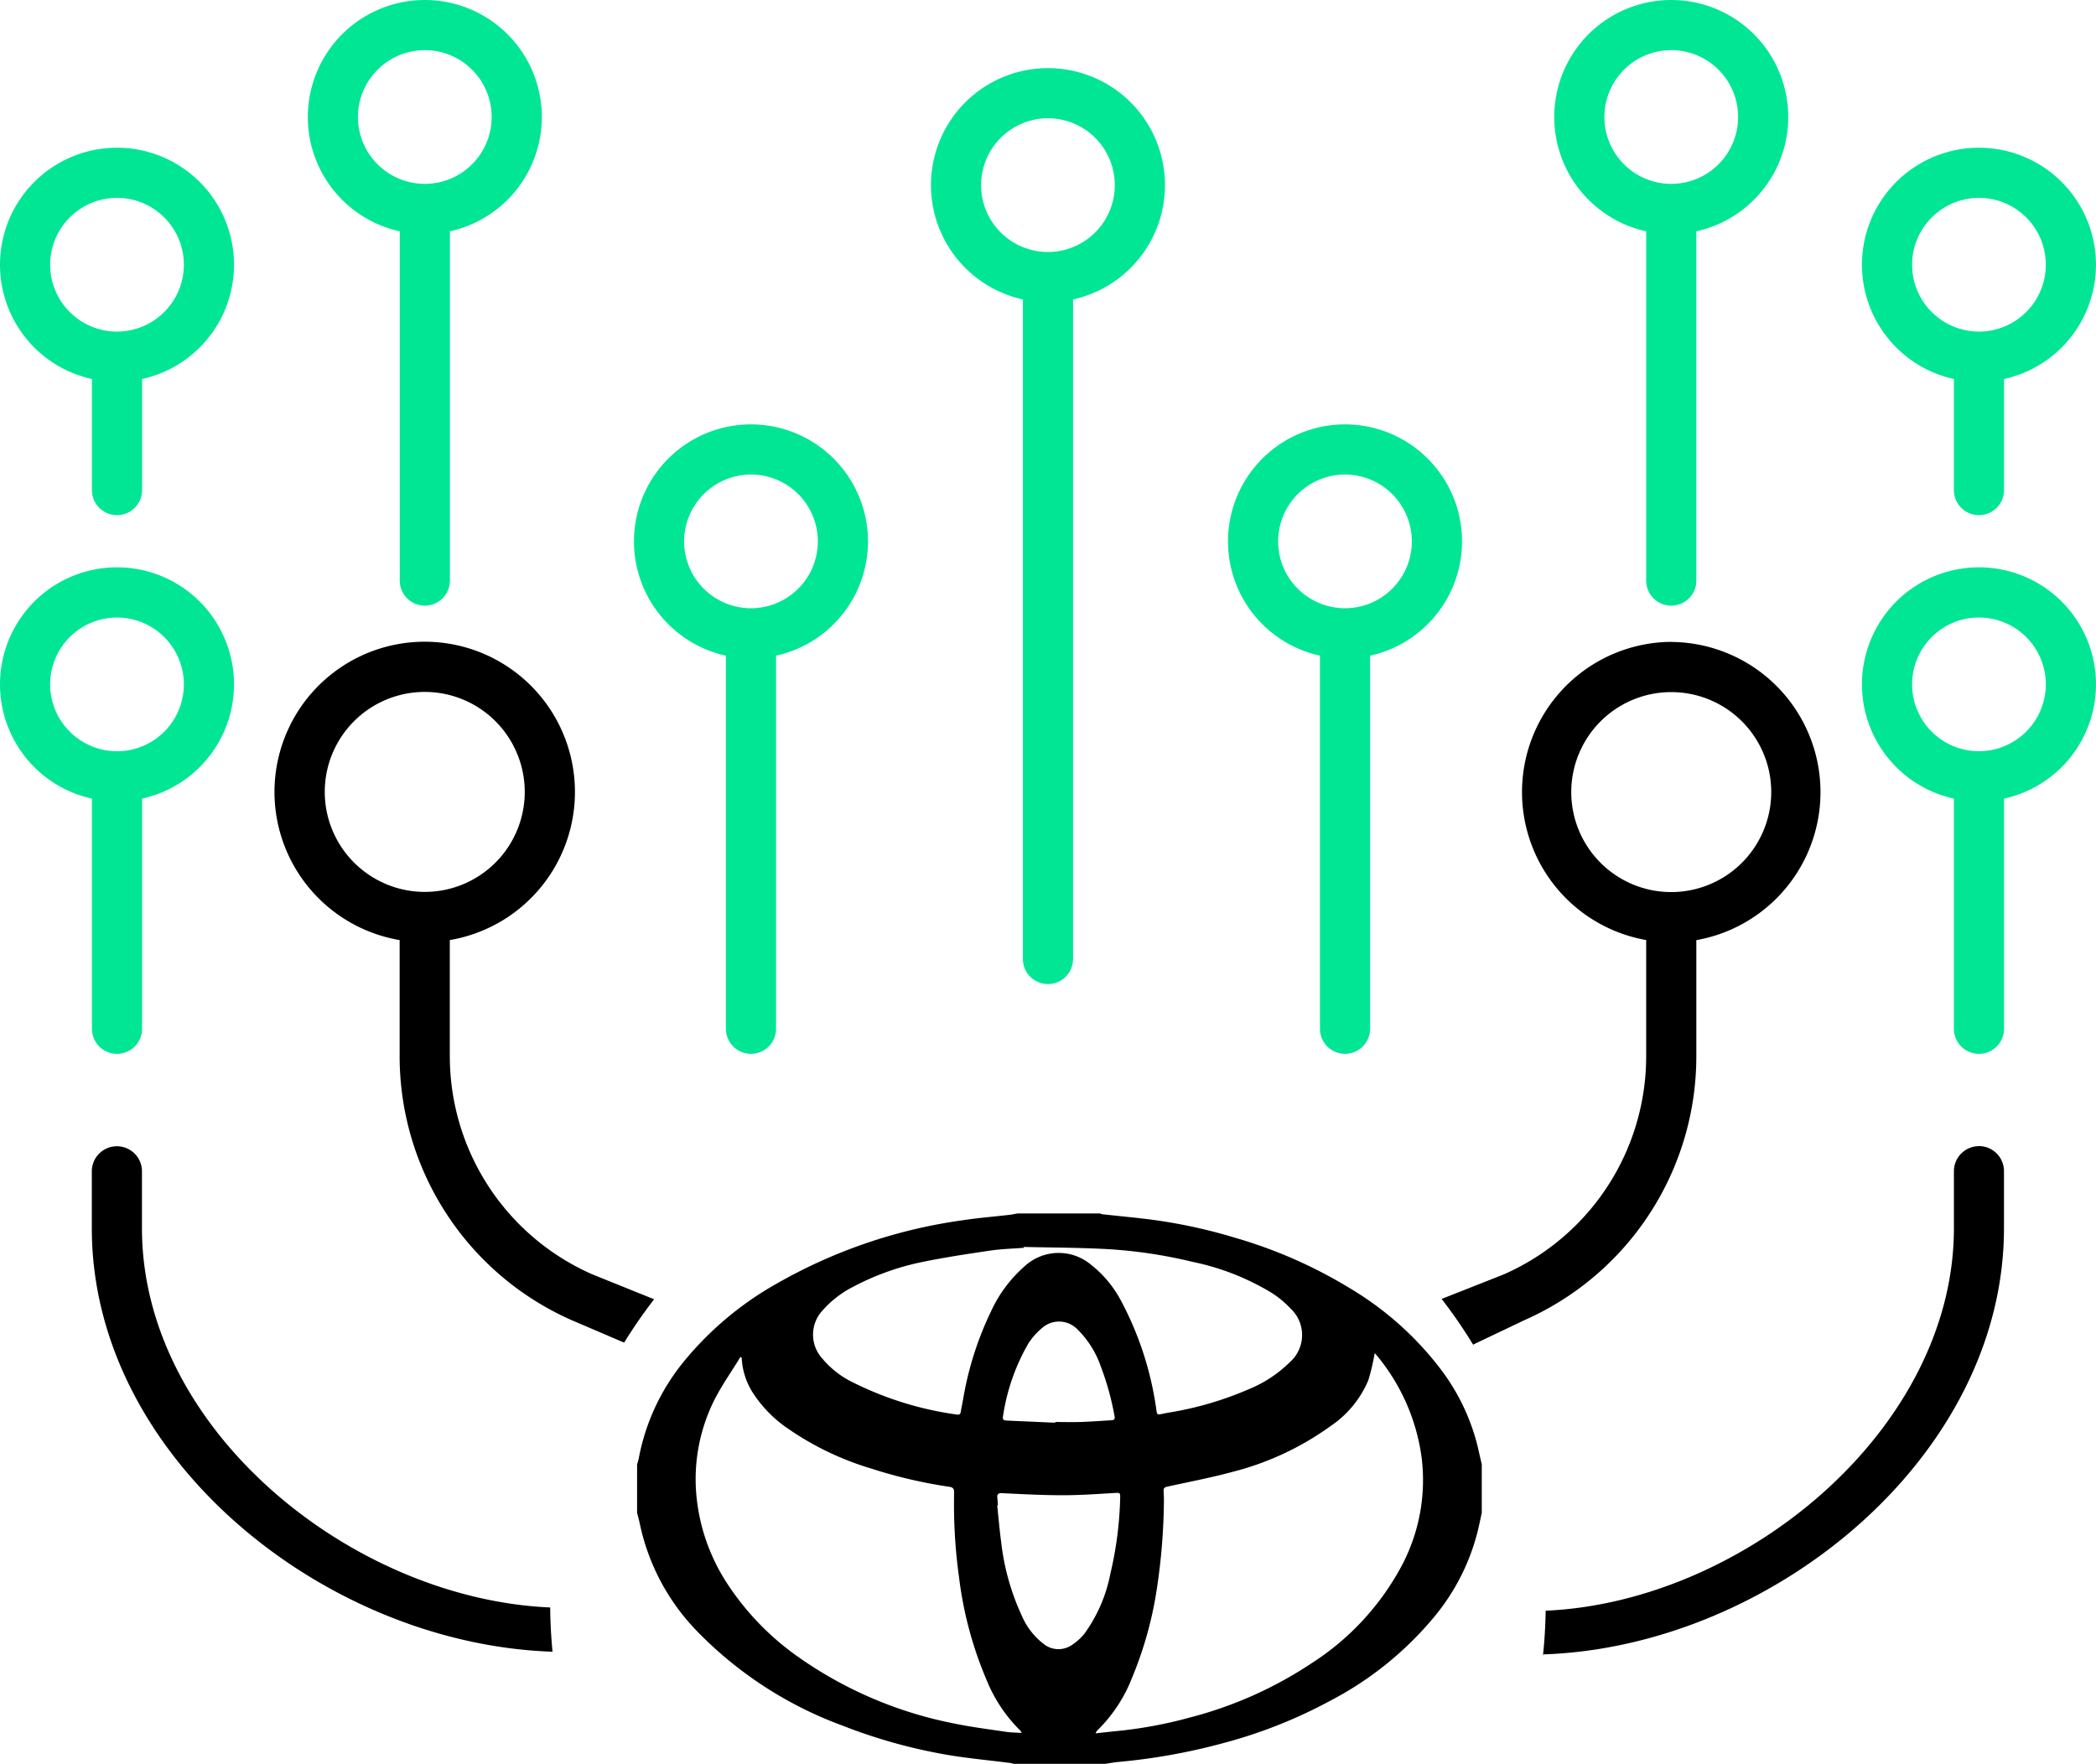
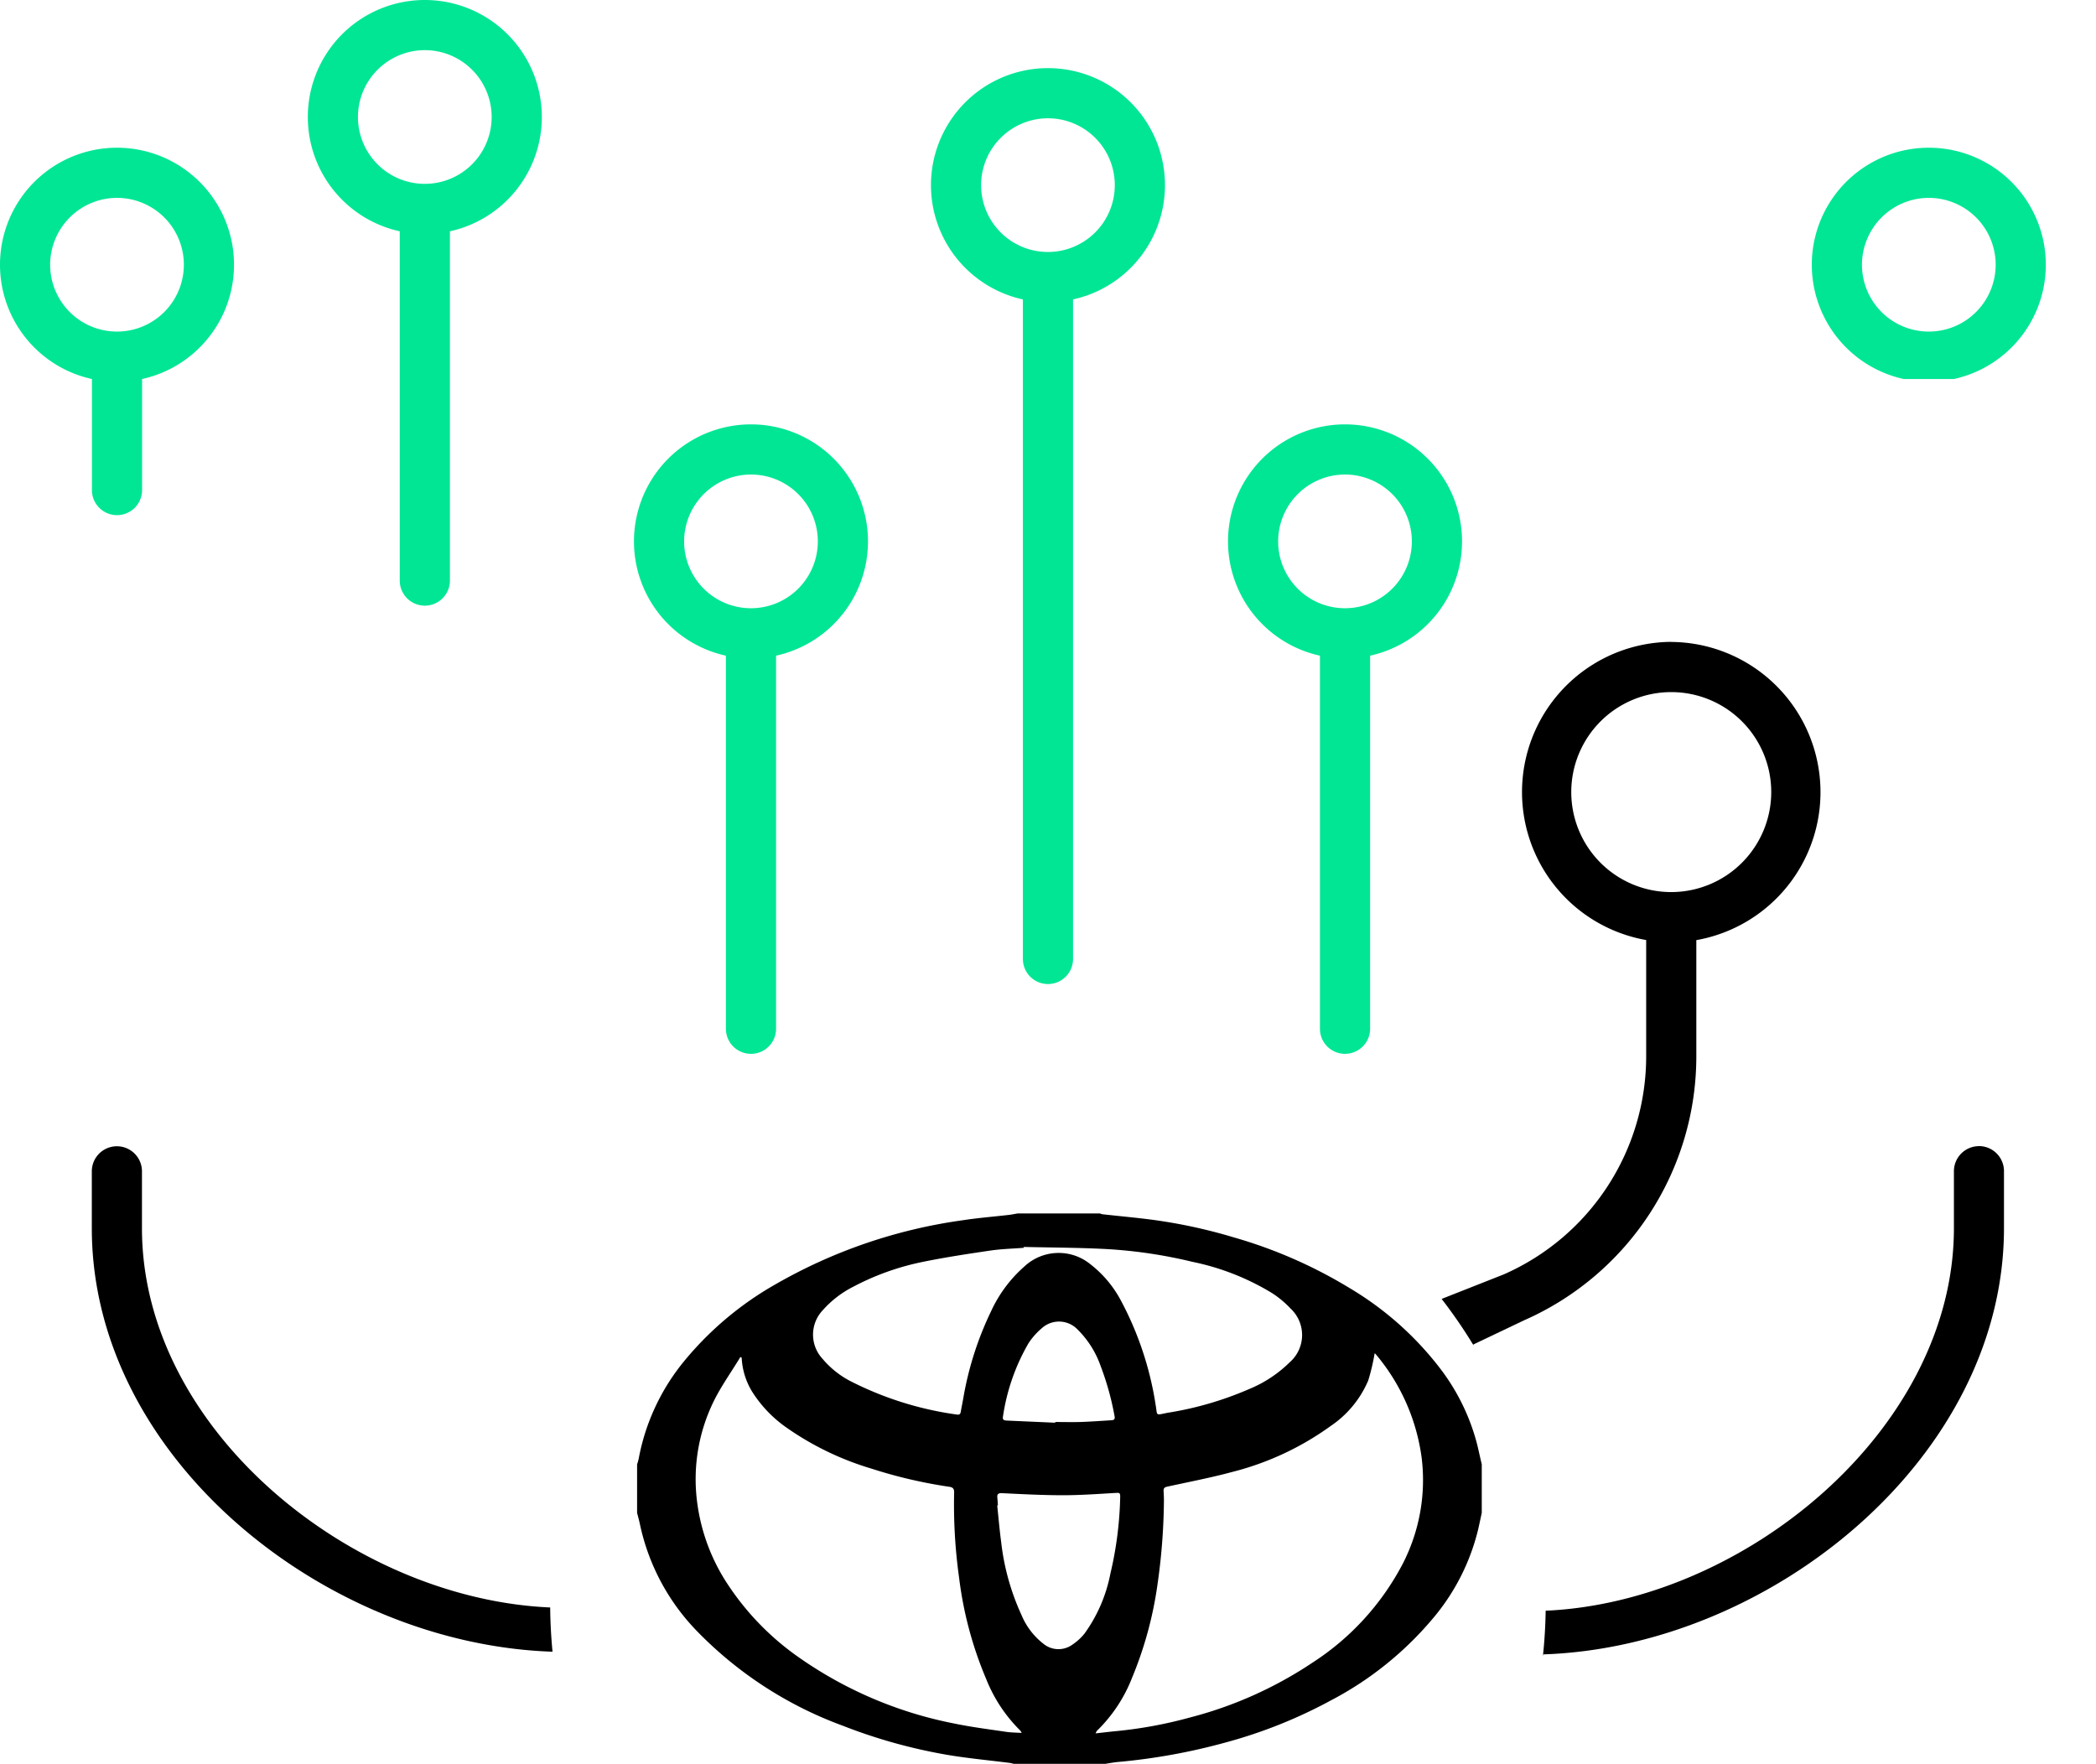
<svg xmlns="http://www.w3.org/2000/svg" width="72.55" height="61.053" viewBox="0 0 72.55 61.053">
  <defs>
    <clipPath id="clip-path">
      <rect id="Rectangle_91" data-name="Rectangle 91" width="72.55" height="61.053" transform="translate(0 0)" fill="none" />
    </clipPath>
  </defs>
  <g id="Group_146" data-name="Group 146" transform="translate(0 -0.005)">
    <g id="Group_145" data-name="Group 145" transform="translate(0 0.005)" clip-path="url(#clip-path)">
      <path id="Path_273" data-name="Path 273" d="M429.053,770.23v1.678c-.044.2-.086.407-.134.609a7.487,7.487,0,0,1-1.455,2.921,11.664,11.664,0,0,1-3.641,2.965,16.821,16.821,0,0,1-3.673,1.462,21.114,21.114,0,0,1-3.688.665c-.147.013-.293.042-.439.064h-3.175a.943.943,0,0,0-.113-.029c-.726-.093-1.456-.159-2.178-.281a18.475,18.475,0,0,1-3.624-1.01,13.511,13.511,0,0,1-5.029-3.258,7.55,7.55,0,0,1-1.988-3.707c-.028-.135-.066-.269-.1-.4V770.23a2.046,2.046,0,0,0,.056-.2,7.46,7.46,0,0,1,1.578-3.38,11.309,11.309,0,0,1,3.168-2.66,17.9,17.9,0,0,1,6.456-2.209c.536-.083,1.079-.125,1.618-.188.1-.012.2-.033.3-.05h2.846a.4.4,0,0,0,.082.028c.569.063,1.139.115,1.707.188a18.124,18.124,0,0,1,2.846.614,16.357,16.357,0,0,1,4.013,1.758,11.058,11.058,0,0,1,3.114,2.762,7.331,7.331,0,0,1,1.3,2.671c.053.222.1.444.154.666m-3.708-3.848a7.39,7.39,0,0,1-.221.939,3.592,3.592,0,0,1-1.306,1.583,10.005,10.005,0,0,1-3.41,1.589c-.739.2-1.5.344-2.245.508-.092.02-.129.056-.124.148.007.13.014.259.011.389a21.481,21.481,0,0,1-.226,2.875,13.108,13.108,0,0,1-.873,3.194,5.187,5.187,0,0,1-1.22,1.845.4.4,0,0,0-.045.088c.259-.029.49-.057.722-.079a15.039,15.039,0,0,0,2.526-.466,13.863,13.863,0,0,0,4.254-1.9,9.081,9.081,0,0,0,3.126-3.42,6.333,6.333,0,0,0,.66-3.656,6.985,6.985,0,0,0-1.583-3.593.329.329,0,0,0-.046-.044m-21.909.154-.047-.024c-.015.025-.029.05-.044.075-.288.471-.611.926-.858,1.418a6.127,6.127,0,0,0-.593,3.535A6.7,6.7,0,0,0,403,774.451a9.354,9.354,0,0,0,2.433,2.471,14.039,14.039,0,0,0,5.387,2.282c.585.121,1.179.195,1.77.283.168.025.34.025.538.038a.471.471,0,0,0-.047-.081,5.179,5.179,0,0,1-1.175-1.77,13.045,13.045,0,0,1-.945-3.528,18.275,18.275,0,0,1-.171-2.94c0-.12-.029-.18-.159-.2a16.589,16.589,0,0,1-2.706-.631,10.166,10.166,0,0,1-2.95-1.428,4.342,4.342,0,0,1-1.187-1.251,2.477,2.477,0,0,1-.352-1.161M413.2,762.7v.033c-.383.03-.769.039-1.147.094-.783.115-1.568.234-2.343.392a8.941,8.941,0,0,0-2.415.863,3.538,3.538,0,0,0-1.049.808,1.228,1.228,0,0,0-.018,1.677,3.179,3.179,0,0,0,.934.761,11.573,11.573,0,0,0,3.718,1.176c.093.016.127-.018.141-.1.024-.147.055-.294.082-.441a11.284,11.284,0,0,1,.962-3.026,4.643,4.643,0,0,1,1.16-1.561,1.737,1.737,0,0,1,2.291-.067,3.9,3.9,0,0,1,1.042,1.241,11.279,11.279,0,0,1,1.208,3.629c.065.368-.02.352.378.271l.044-.008a11.627,11.627,0,0,0,2.807-.817,4.365,4.365,0,0,0,1.414-.933,1.252,1.252,0,0,0,.028-1.855,3.445,3.445,0,0,0-.64-.535,8.613,8.613,0,0,0-2.756-1.083,16.632,16.632,0,0,0-3-.444c-.945-.049-1.893-.05-2.839-.072m-.9,8.946-.021,0c.045.426.081.853.138,1.277a8.259,8.259,0,0,0,.7,2.511,2.452,2.452,0,0,0,.76,1,.82.82,0,0,0,.991.041,1.92,1.92,0,0,0,.429-.387,5.235,5.235,0,0,0,.9-2.083,12.561,12.561,0,0,0,.339-2.664c0-.108-.014-.135-.128-.128-.617.035-1.234.081-1.852.081-.7,0-1.4-.037-2.107-.071-.143-.007-.179.039-.165.165.009.084.013.169.019.253m1.985-2.86v-.022c.289,0,.579.008.867,0,.353-.012.706-.038,1.059-.059.086-.005.153-.017.127-.142a9.733,9.733,0,0,0-.483-1.739,3.325,3.325,0,0,0-.8-1.264.887.887,0,0,0-1.245-.033,2.411,2.411,0,0,0-.452.513,7.1,7.1,0,0,0-.883,2.539c-.023.118.049.132.138.136l1.672.074" transform="translate(-377.764 -719.542)" />
      <path id="Path_274" data-name="Path 274" d="M773.865,274.344v12.914a.868.868,0,1,0,1.736,0V274.344a4.05,4.05,0,1,0-1.736,0m.868-6.27a2.314,2.314,0,1,1-2.315,2.315,2.317,2.317,0,0,1,2.315-2.315" transform="translate(-728.177 -251.649)" fill="#00e695" />
-       <path id="Path_275" data-name="Path 275" d="M978.619,8.01V20.1a.868.868,0,1,0,1.736,0V8.01a4.05,4.05,0,1,0-1.736,0m.868-6.27a2.314,2.314,0,1,1-2.314,2.314,2.317,2.317,0,0,1,2.314-2.314" transform="translate(-921.639 -0.004)" fill="#00e695" />
      <path id="Path_276" data-name="Path 276" d="M401.052,274.344v12.914a.868.868,0,0,0,1.736,0V274.344a4.05,4.05,0,1,0-1.736,0m.868-6.27a2.314,2.314,0,1,1-2.314,2.315,2.317,2.317,0,0,1,2.314-2.315" transform="translate(-375.926 -251.649)" fill="#00e695" />
      <path id="Path_277" data-name="Path 277" d="M587.458,50.76V73.589a.868.868,0,1,0,1.736,0V50.76a4.05,4.05,0,1,0-1.736,0m.868-6.27a2.314,2.314,0,1,1-2.315,2.315,2.317,2.317,0,0,1,2.315-2.315" transform="translate(-552.052 -40.396)" fill="#00e695" />
-       <path id="Path_278" data-name="Path 278" d="M1171.741,100.718v3.844a.868.868,0,0,0,1.736,0v-3.844a4.05,4.05,0,1,0-1.736,0m.868-6.27a2.314,2.314,0,1,1-2.314,2.314,2.317,2.317,0,0,1,2.314-2.314" transform="translate(-1104.11 -87.599)" fill="#00e695" />
-       <path id="Path_279" data-name="Path 279" d="M3.182,372.02a.868.868,0,1,0,1.736,0v-7.966a4.05,4.05,0,1,0-1.736,0ZM1.736,360.1a2.314,2.314,0,1,1,2.314,2.314A2.317,2.317,0,0,1,1.736,360.1" transform="translate(0 -336.411)" fill="#00e695" />
+       <path id="Path_278" data-name="Path 278" d="M1171.741,100.718v3.844v-3.844a4.05,4.05,0,1,0-1.736,0m.868-6.27a2.314,2.314,0,1,1-2.314,2.314,2.317,2.317,0,0,1,2.314-2.314" transform="translate(-1104.11 -87.599)" fill="#00e695" />
      <path id="Path_280" data-name="Path 280" d="M73.639,736.8h0q-.074-.757-.081-1.532c-6.883-.3-14.13-6.169-14.13-13.125v-1.971a.868.868,0,0,0-1.736,0v1.971c0,7.94,8.065,14.394,15.943,14.656h0" transform="translate(-54.514 -679.628)" />
      <path id="Path_281" data-name="Path 281" d="M912.713,402.832a5.2,5.2,0,0,0-.868,10.321v4.023a8.248,8.248,0,0,1-4.931,7.551l-2.149.848a17.3,17.3,0,0,1,1.1,1.6l.009,0-.013-.022,1.75-.834a9.983,9.983,0,0,0,5.97-9.14v-4.023a5.2,5.2,0,0,0-.868-10.321m0,8.658a3.461,3.461,0,1,1,3.461-3.461,3.465,3.465,0,0,1-3.461,3.461" transform="translate(-854.865 -380.615)" />
      <path id="Path_282" data-name="Path 282" d="M983.447,719.3a.868.868,0,0,0-.868.868v1.971c0,6.956-7.247,12.939-14.131,13.241q-.012.783-.093,1.548l.01,0,0-.036c7.878-.262,15.947-6.815,15.947-14.755v-1.971a.868.868,0,0,0-.868-.868" transform="translate(-914.947 -679.628)" />
-       <path id="Path_283" data-name="Path 283" d="M178.384,417.176v-4.023a5.2,5.2,0,1,0-1.736,0v4.023a9.983,9.983,0,0,0,5.97,9.14l1.765.756h0a.2.2,0,0,1,.036.014,17.318,17.318,0,0,1,1.037-1.5l-2.139-.863a8.247,8.247,0,0,1-4.932-7.55m-4.329-9.148a3.461,3.461,0,1,1,3.461,3.461,3.465,3.465,0,0,1-3.461-3.461" transform="translate(-162.815 -380.614)" />
-       <path id="Path_284" data-name="Path 284" d="M1172.609,356.048a4.05,4.05,0,0,0-.868,8.006v7.966a.868.868,0,0,0,1.736,0v-7.966a4.05,4.05,0,0,0-.868-8.006m0,6.365a2.314,2.314,0,1,1,2.314-2.314,2.317,2.317,0,0,1-2.314,2.314" transform="translate(-1104.11 -336.411)" fill="#00e695" />
      <path id="Path_285" data-name="Path 285" d="M3.182,100.718v3.844a.868.868,0,1,0,1.736,0v-3.844a4.05,4.05,0,1,0-1.736,0m.868-6.27a2.314,2.314,0,1,1-2.314,2.314A2.317,2.317,0,0,1,4.05,94.448" transform="translate(0 -87.599)" fill="#00e695" />
      <path id="Path_286" data-name="Path 286" d="M196.3,8.01V20.1a.868.868,0,0,0,1.736,0V8.01a4.05,4.05,0,1,0-1.736,0m.868-6.27a2.314,2.314,0,1,1-2.315,2.314,2.317,2.317,0,0,1,2.315-2.314" transform="translate(-182.463 -0.004)" fill="#00e695" />
    </g>
  </g>
</svg>